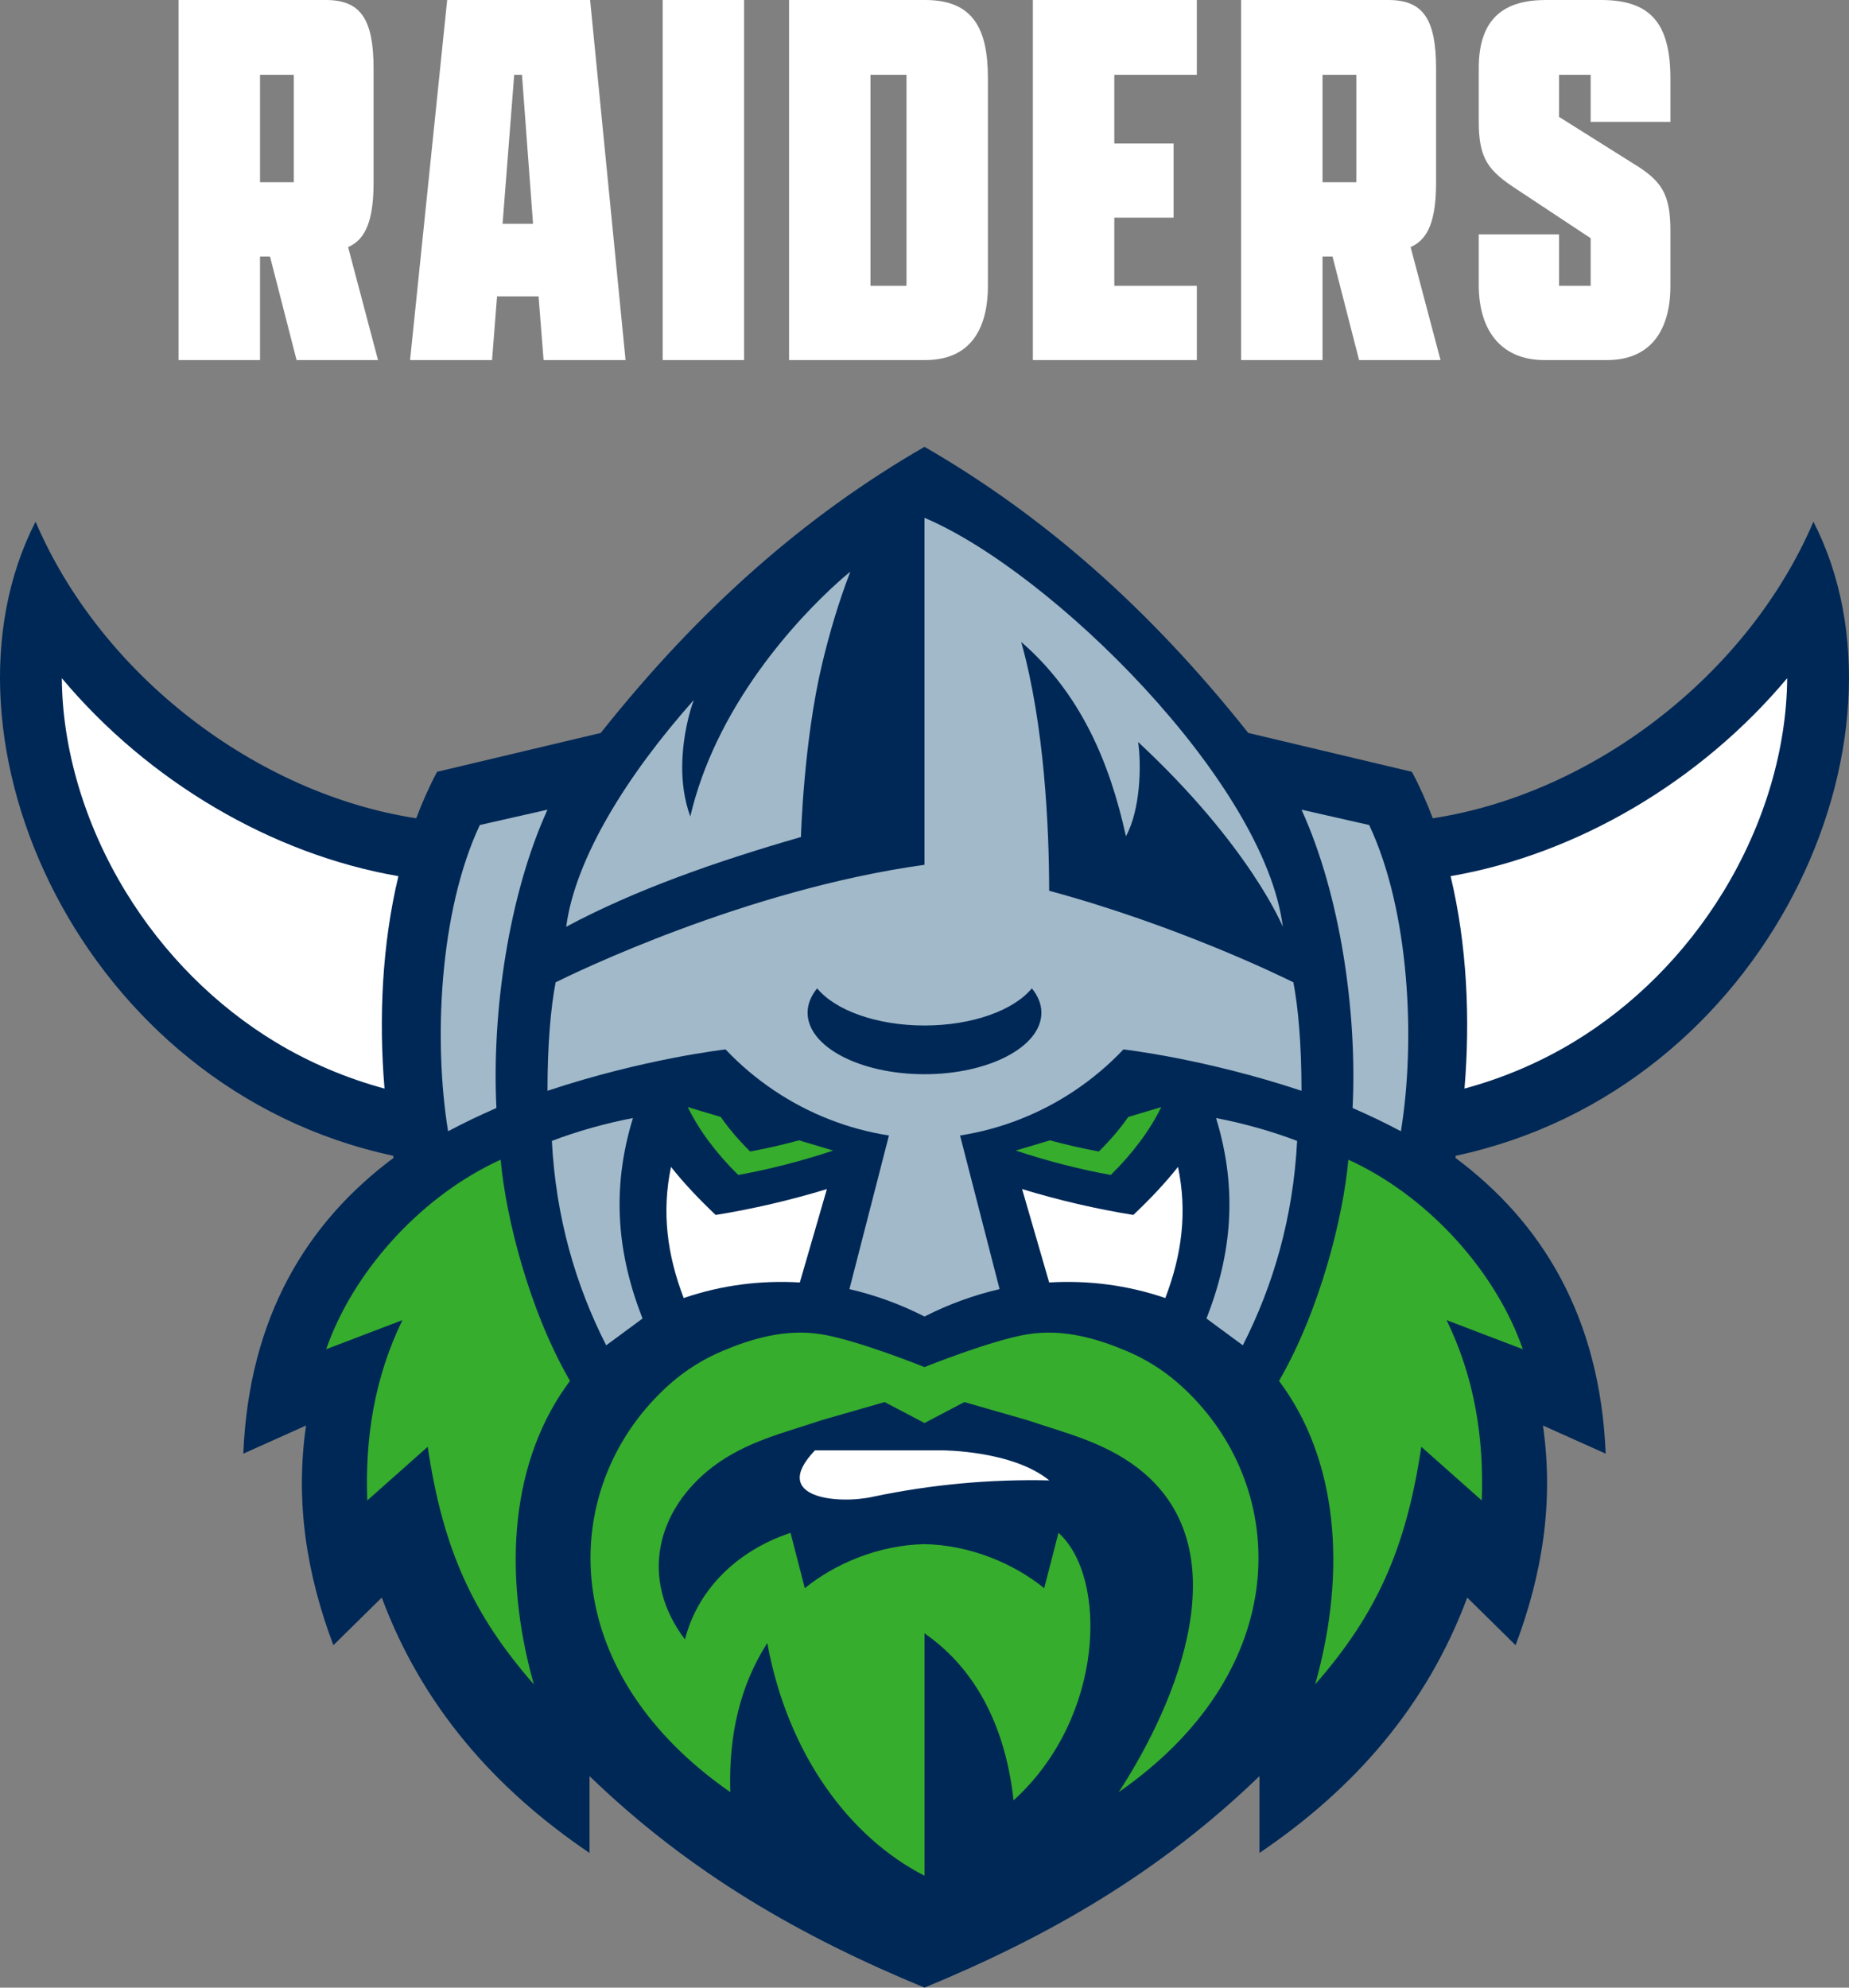
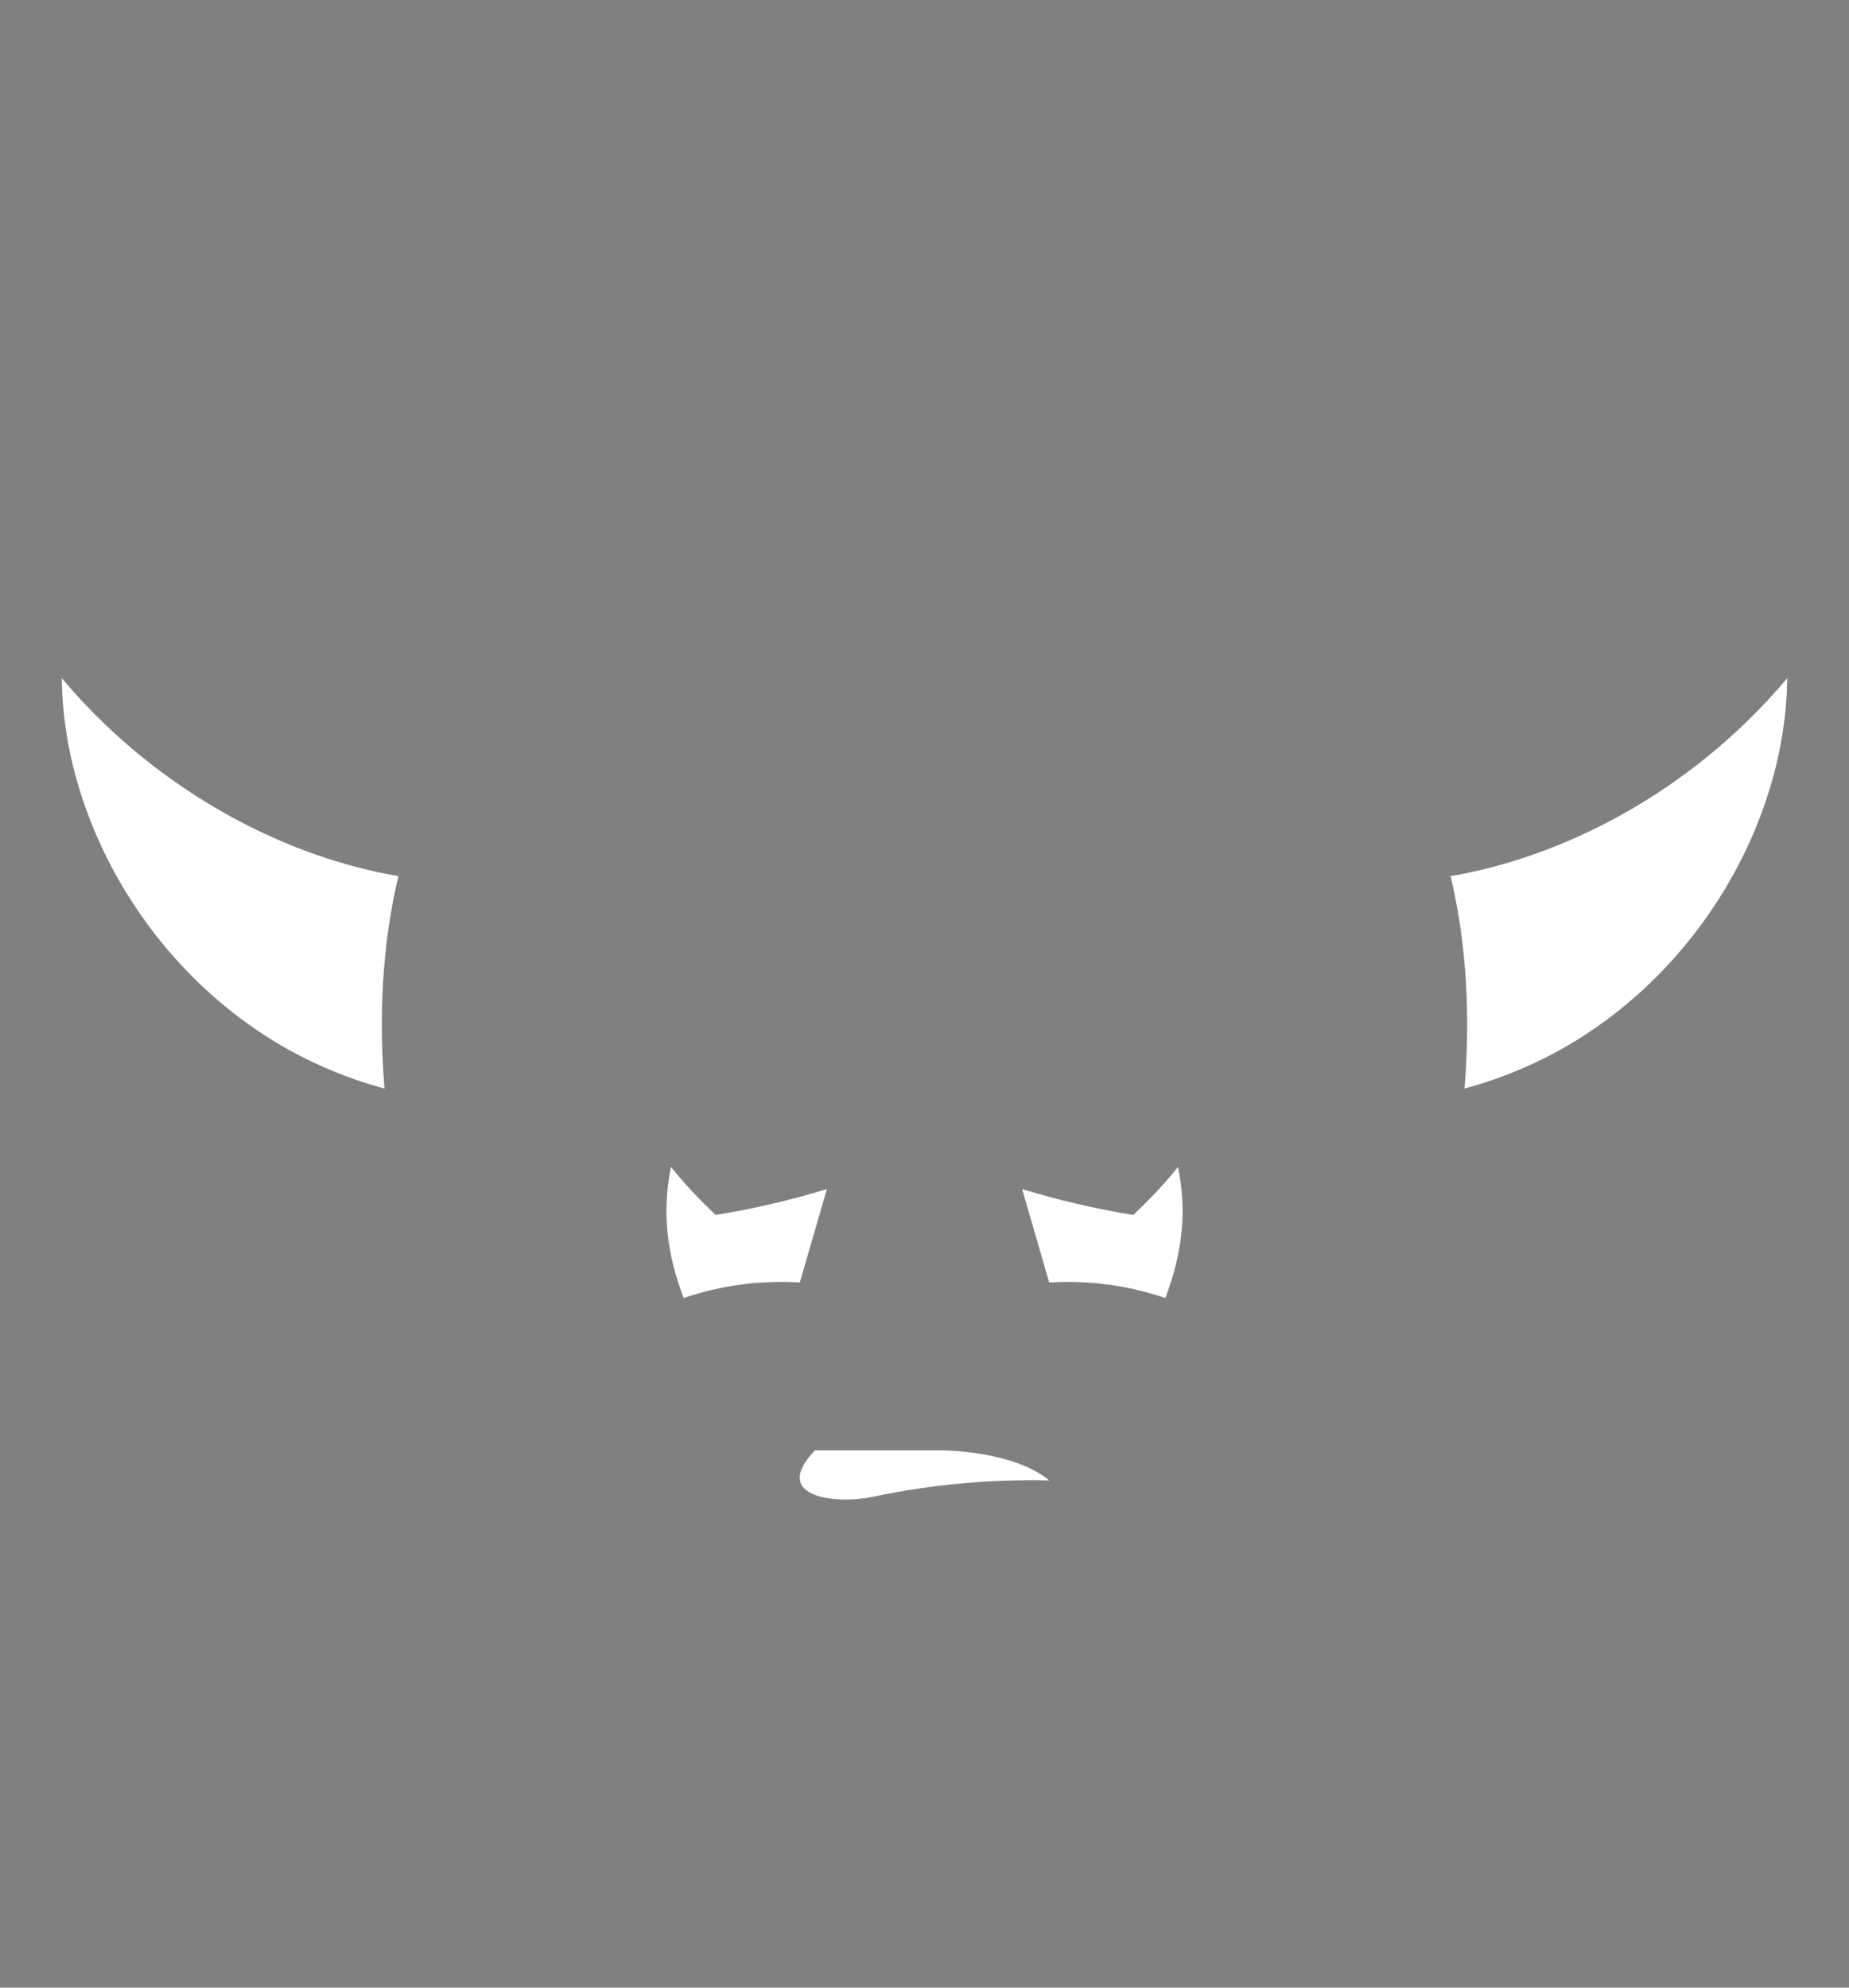
<svg xmlns="http://www.w3.org/2000/svg" id="Artwork" viewBox="0 0 600 645">
  <rect x="0" y="0" width="600" height="645" fill="#808080" stroke="none" />
  <defs>
    <style>.cls-1{fill:#002856;}.cls-2{fill:#fff;}.cls-3{fill:#a1b9c9;}.cls-4{fill:#36ad2d;}</style>
  </defs>
  <g id="Artwork-2">
-     <path class="cls-2" d="M121.226,59.142V22.291C121.226,6.293,117.09,.002,105.768,.002H57.951V116.844h26.425v-33.614h3.236l8.627,33.614h26.425l-9.706-36.671c5.932-2.516,8.269-9.168,8.269-21.031Zm-25.886,0h-10.964V24.269h10.964V59.142ZM145.109,0l-12.043,116.844h26.604l1.619-20.672h13.48l1.619,20.672h26.604L191.489,0h-46.379Zm17.977,72.625l3.774-48.355h2.519l3.592,48.355h-9.885ZM215.038,.001h26.425V116.842h-26.425V.001Zm85.229,0h-44.22V116.843h44.22c15.999,0,20.313-12.043,20.313-24.085V25.526C320.581,9.709,316.087,.001,300.268,.001Zm-6.111,92.754h-11.684V24.268h11.684V92.755ZM335.166,.001h53.208V24.268h-26.783v22.291h19.233v24.085h-19.233v22.112h26.783v24.085h-53.208V.001Zm130.842,59.141V22.291C466.008,6.293,461.873,.002,450.55,.002h-47.817V116.844h26.425v-33.614h3.236l8.627,33.614h26.425l-9.706-36.671c5.932-2.516,8.269-9.168,8.269-21.031Zm-25.884,0h-10.967V24.269h10.967V59.142Zm76.041-19.593v-15.279h-10.249v13.662l23.729,14.918c9.526,5.752,12.404,9.888,12.404,22.11v17.797c0,14.92-6.831,24.088-20.493,24.088h-20.49c-12.944,0-21.213-8.45-21.213-24.447v-16.357h26.063v16.716h10.249v-15.461l-23.908-15.817c-9.347-6.111-12.404-9.888-12.404-22.11V22.112C479.853,5.753,488.301,0,501.604,0h17.974c16.178,0,22.471,7.73,22.471,25.528v14.021h-25.884Z" />
    <g id="Artwork-3">
-       <path class="cls-1" d="M588.459,169.288c-21.392,50.036-71.896,88.342-123.521,96.248-1.976-5.218-4.207-10.277-6.776-15.079l-53.104-12.615c-32.039-40.348-66.424-70.558-105.059-92.843-38.636,22.285-73.02,52.495-105.06,92.843l-53.104,12.615c-2.568,4.802-4.799,9.861-6.774,15.079-51.625-7.906-102.129-46.212-123.52-96.248-35.959,70.163,14.692,184.116,116.046,205.762,.041,.23,.073,.468,.114,.698-27.999,20.855-46.912,51.474-48.748,95.975l20.355-9.131c-3.611,25.03,.289,48.472,8.871,71.298l15.701-15.464c13.066,35.079,36.494,61.944,67.426,82.871v-24.928c32.818,31.694,68.793,52.147,108.692,68.631,39.9-16.484,75.874-36.936,108.693-68.631v24.928c30.932-20.927,54.36-47.792,67.426-82.871l15.699,15.464c8.581-22.826,12.484-46.268,8.871-71.298l20.358,9.131c-1.836-44.502-20.75-75.121-48.748-95.976,.041-.229,.074-.467,.114-.697,101.354-21.646,152.006-135.6,116.047-205.762Z" />
      <path class="cls-2" d="M579.94,220.077c-.163,22.693-7.228,47.214-20.76,69.358-12.326,20.169-29.219,37.078-48.849,48.898-10.947,6.59-22.873,11.602-35.064,14.905-.013-.005-.026-.012-.039-.018,1.897-22.596,.821-46.688-4.51-68.902,41.233-7.119,81.286-30.897,109.223-64.242Zm-559.88,0c.163,22.693,7.228,47.214,20.76,69.358,12.326,20.169,29.219,37.078,48.849,48.898,10.947,6.59,22.873,11.602,35.064,14.905,.013-.005,.026-.012,.039-.018-1.897-22.596-.821-46.688,4.51-68.902-41.233-7.119-81.286-30.897-109.223-64.242Zm248.268,165.792c-12.047,3.659-24.075,6.453-36.085,8.392-5.498-5.197-10.396-10.394-14.501-15.591-3.054,14.611-1.285,28.423,4.115,42.552,12.34-4.209,24.91-5.795,37.686-5.054l8.785-30.3Zm99.43,8.392c-12.01-1.94-24.038-4.733-36.085-8.392l8.785,30.3c12.776-.741,25.346,.844,37.686,5.054,5.399-14.13,7.169-27.942,4.115-42.552-4.104,5.197-9.003,10.394-14.501,15.591Zm-103.299,76.383c-15.063,15.773,8.096,17.552,18.899,15.041,18.777-3.946,37.946-5.718,57.127-5.286-12.083-9.854-35.076-9.756-35.076-9.756h-40.95Z" />
-       <path class="cls-4" d="M239.561,381.29c-7.25-7.163-12.708-14.505-16.379-22.025l10.702,3.198c2.646,3.788,5.814,7.527,9.54,11.207,5.41-.988,10.684-2.217,15.863-3.619l11.091,3.312c-9.914,3.291-20.162,5.979-30.818,7.926Zm137.258-22.025l-10.702,3.198c-2.646,3.788-5.814,7.527-9.54,11.207-5.41-.988-10.684-2.217-15.863-3.619l-11.091,3.312c9.914,3.291,20.162,5.979,30.818,7.926,7.25-7.163,12.708-14.505,16.379-22.025Zm-214.353,17.07c-.734,.337-1.668,.763-2.396,1.122-24.691,12.095-45.702,35.806-54.221,60.373l24.73-9.433c-9.086,18.7-12.147,38.245-11.406,58.512l19.616-17.414c4.982,33.467,14.769,54.626,34.438,77.093-10.482-37.255-7.187-73.269,11.734-98.472-13.283-22.986-20.834-53.116-22.495-71.781Zm331.688,61.495c-8.519-24.567-29.53-48.278-54.221-60.373-.727-.359-1.661-.785-2.396-1.122-1.661,18.665-9.211,48.795-22.495,71.781,18.92,25.203,22.216,61.217,11.734,98.472,19.669-22.467,29.456-43.626,34.438-77.093l19.616,17.414c.742-20.267-2.32-39.812-11.406-58.512l24.73,9.433Zm-111.878,10.992c-5.089-4.434-10.76-7.914-16.766-10.44-9.162-3.855-20.171-7.268-31.9-5.424-11.731,1.846-33.61,10.678-33.61,10.678,0,0-21.879-8.832-33.61-10.678-11.729-1.844-22.738,1.569-31.9,5.424-6.006,2.526-11.676,6.006-16.766,10.44-2.421,2.109-4.68,4.36-6.797,6.723-29.229,32.586-28.836,87.836,26.054,126.021-.619-18.975,3.451-35.066,12.004-48.395,6.582,36.007,26.598,63.013,51.014,75.517v-78.657c17.462,12.056,26.443,31.673,28.9,54.198,29.767-26.97,30.577-72.495,14.576-86.821l-4.637,17.976c-9.555-7.808-23.82-14.011-38.839-14.298-15.019,.287-29.283,6.491-38.839,14.298l-4.637-17.976c-.773,.256-1.531,.541-2.289,.826-15.725,5.9-27.901,17.894-31.967,33.775-15.001-19.841-8.961-42.134,8.808-55.848,10.98-8.474,23.852-11.308,35.274-15.225l20.712-5.951,12.937,6.79,12.937-6.79,20.712,5.951c11.422,3.917,24.223,6.845,35.274,15.225,34.234,25.96,13.049,76.362-5.905,105.405,54.891-38.185,55.283-93.435,26.054-126.021-2.117-2.363-4.376-4.614-6.797-6.723Z" />
-       <path class="cls-3" d="M177.662,262.745c-12.586,27.593-18.129,65.768-16.574,96.808-5.941,2.617-10.388,4.741-15.683,7.546-4.762-29.165-2.901-71.322,10.296-99.376l21.961-4.978Zm266.638,4.978l-21.961-4.978c12.586,27.593,18.129,65.768,16.574,96.808,5.941,2.617,10.388,4.741,15.683,7.546,4.762-29.165,2.901-71.322-10.296-99.376Zm-238.904,95.087c-8.765,1.673-18.245,4.324-26.31,7.43,1.281,24.769,7.674,46.772,17.621,66.326l11.796-8.693c-8.117-20.71-10.267-41.783-3.107-65.063Zm186.104,65.063l11.796,8.693c9.947-19.554,16.339-41.557,17.621-66.326-8.064-3.106-17.544-5.757-26.31-7.43,7.16,23.28,5.011,44.353-3.107,65.063Zm28.197-109.103c1.566,8.121,2.641,20.061,2.641,35.2-31.456-10.472-57.785-13.427-57.785-13.427-4.799,5.083-10.127,9.553-15.849,13.386-11.141,7.462-23.806,12.463-37.167,14.547l12.827,49.854c-8.418,1.95-16.543,4.908-24.365,8.889-7.822-3.981-15.947-6.939-24.365-8.889l12.827-49.854c-13.361-2.084-26.025-7.084-37.167-14.547-5.722-3.833-11.05-8.303-15.849-13.386,0,0-26.329,2.955-57.785,13.427,0-15.138,1.075-27.079,2.641-35.2,5.606-2.789,61.571-30.09,119.697-38.132v-112.599c41.242,17.471,110.393,85.726,116.271,132.704,0,0-10.61-26.155-46.948-59.953,1.102,7.49,.764,21.956-3.956,30.579-5.371-24.555-15.072-46.685-33.98-63.049,7.592,27.107,9.056,60.632,9.065,80.735,41.442,11.225,74.972,27.59,79.245,29.715Zm-81.762,9.863c0-2.811-1.118-5.479-3.107-7.905-5.822,7.086-19.22,12.054-34.83,12.054-15.611,0-29.009-4.968-34.831-12.054-1.989,2.426-3.104,5.094-3.104,7.905,0,11.023,16.983,19.958,37.934,19.958s37.936-8.935,37.936-19.958Zm-71.129-113.313c2.425-10.122,5.389-20.113,9.121-29.809,0,0-27.337,21.642-43.327,55.214-3.582,7.52-6.597,15.637-8.604,24.245-2.014-5.601-2.68-11.267-2.619-16.491,.115-9.828,2.542-18.078,3.778-21.349-21.556,24.243-38.458,51.29-41.427,73.614,22.147-11.879,48.39-21.116,76.176-29.127,0,0,.852-31.044,6.902-56.295Z" />
    </g>
  </g>
</svg>